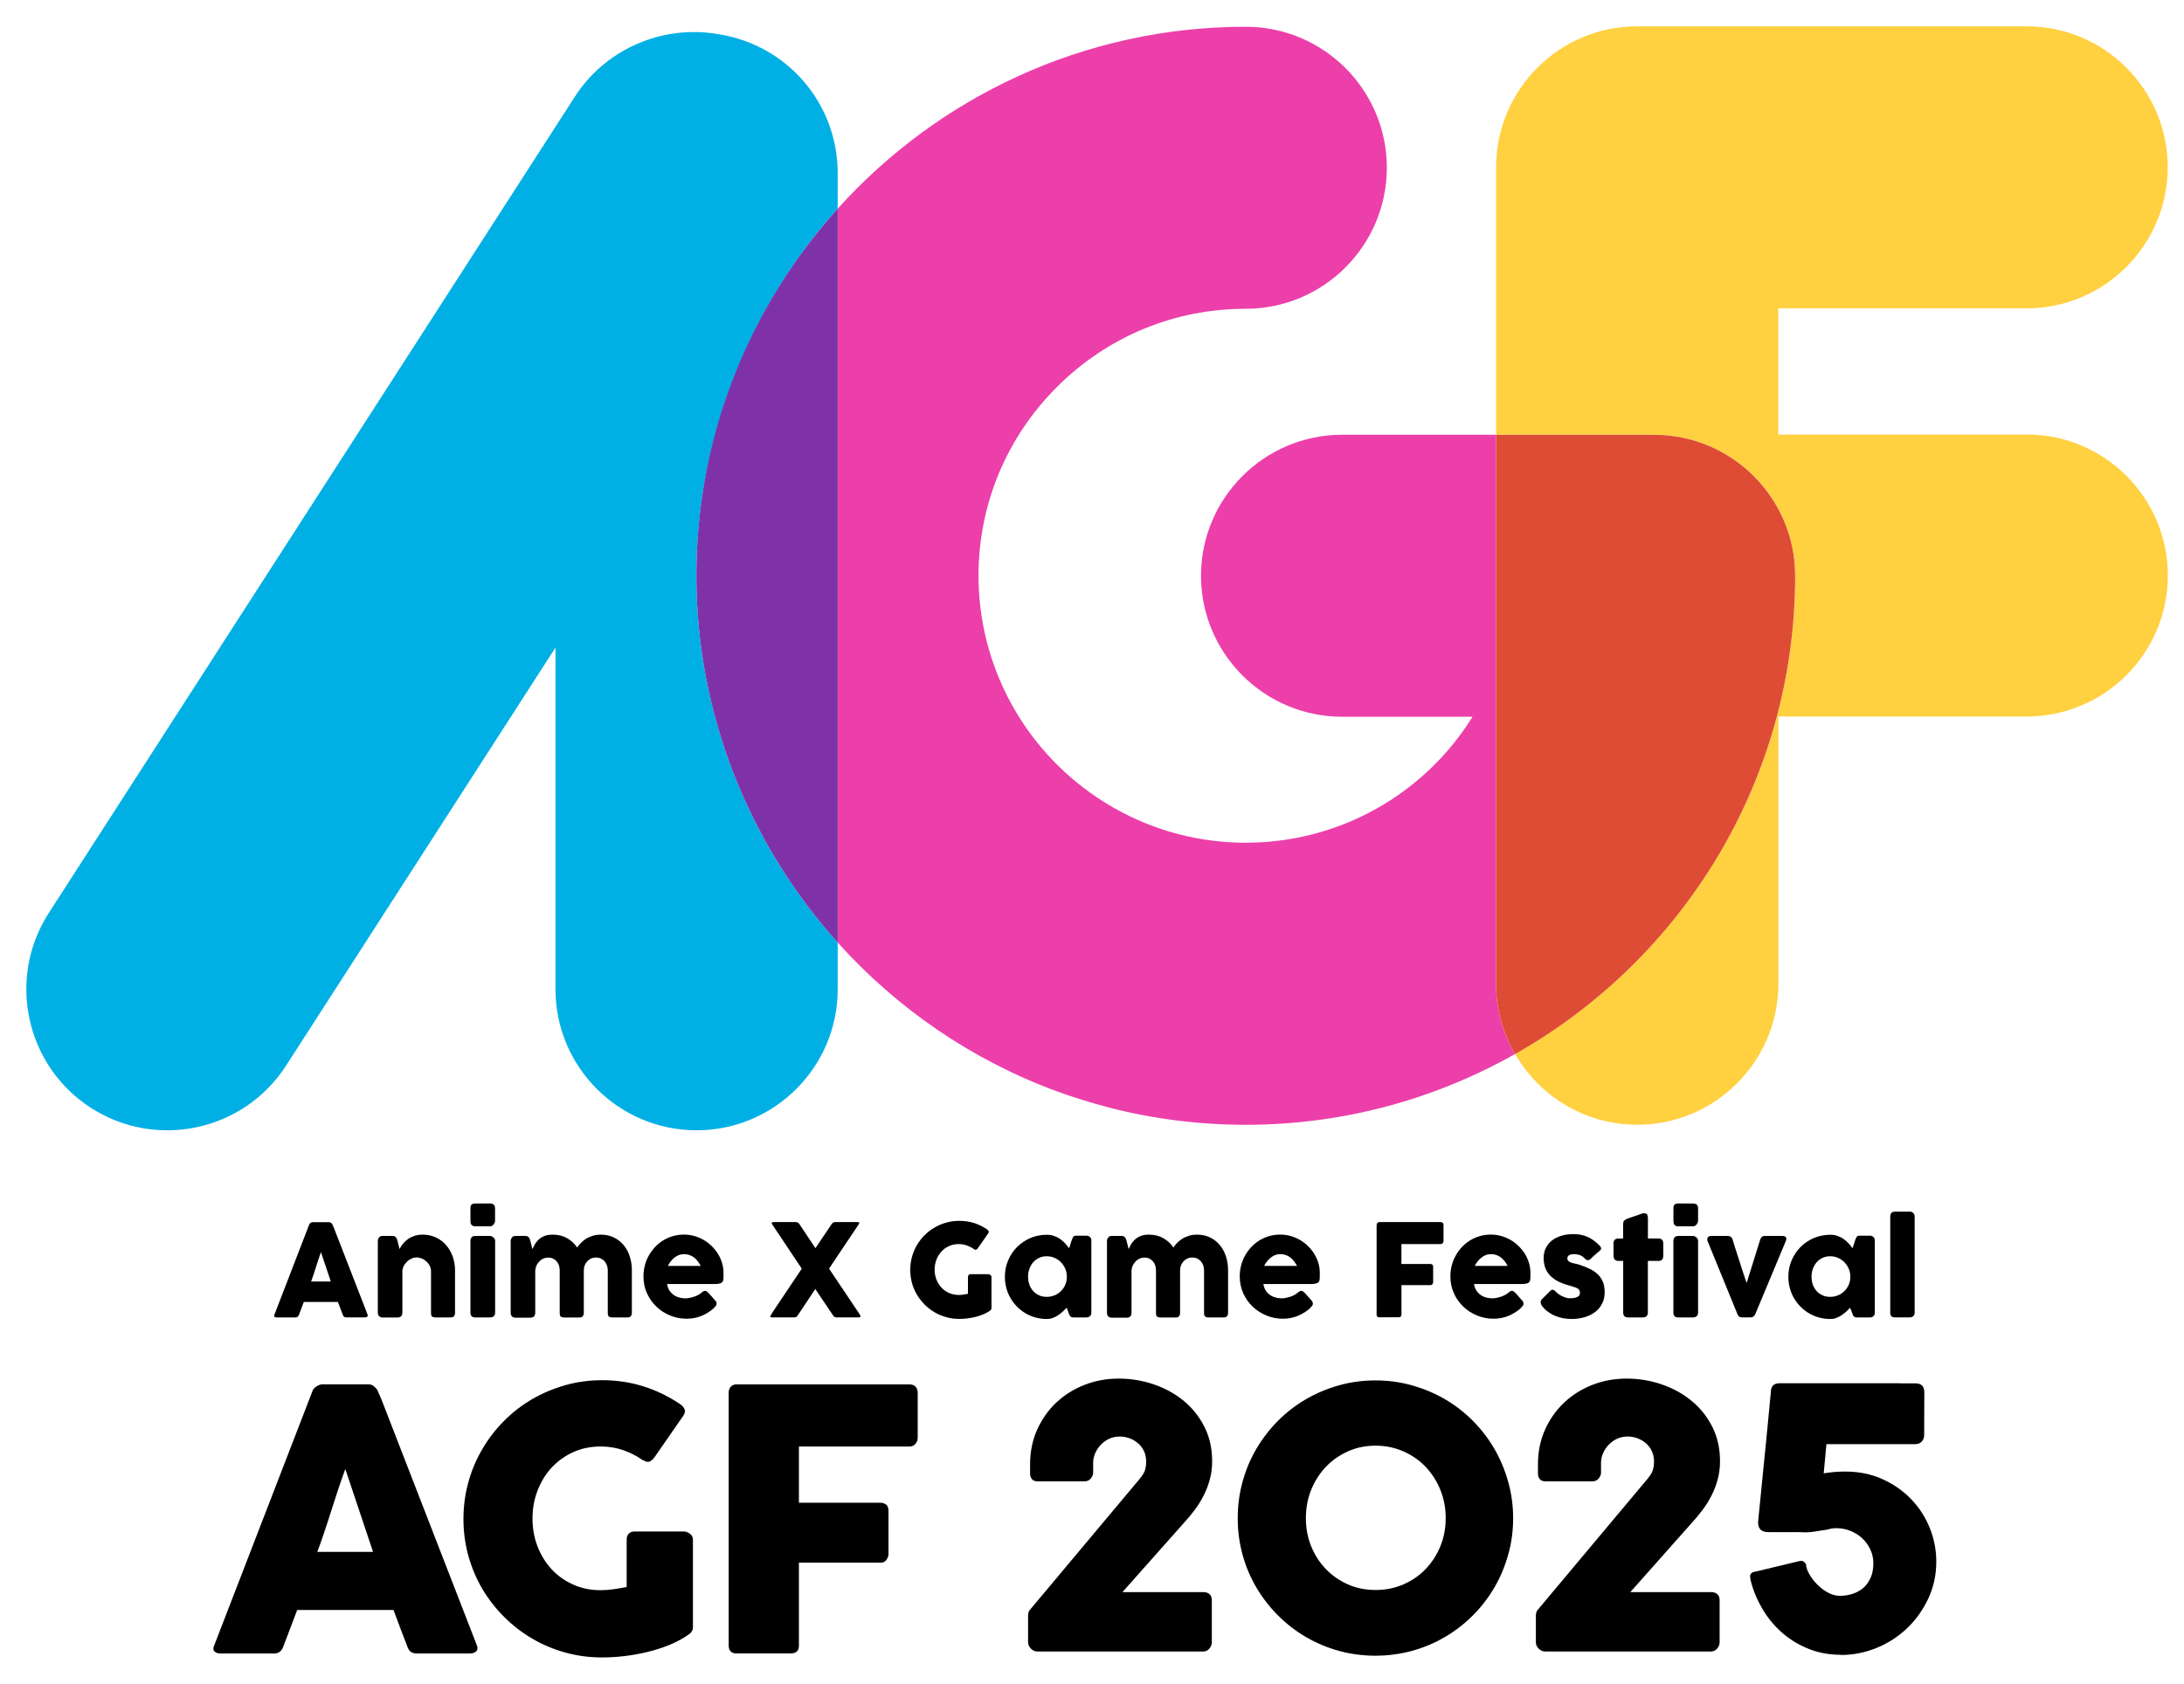
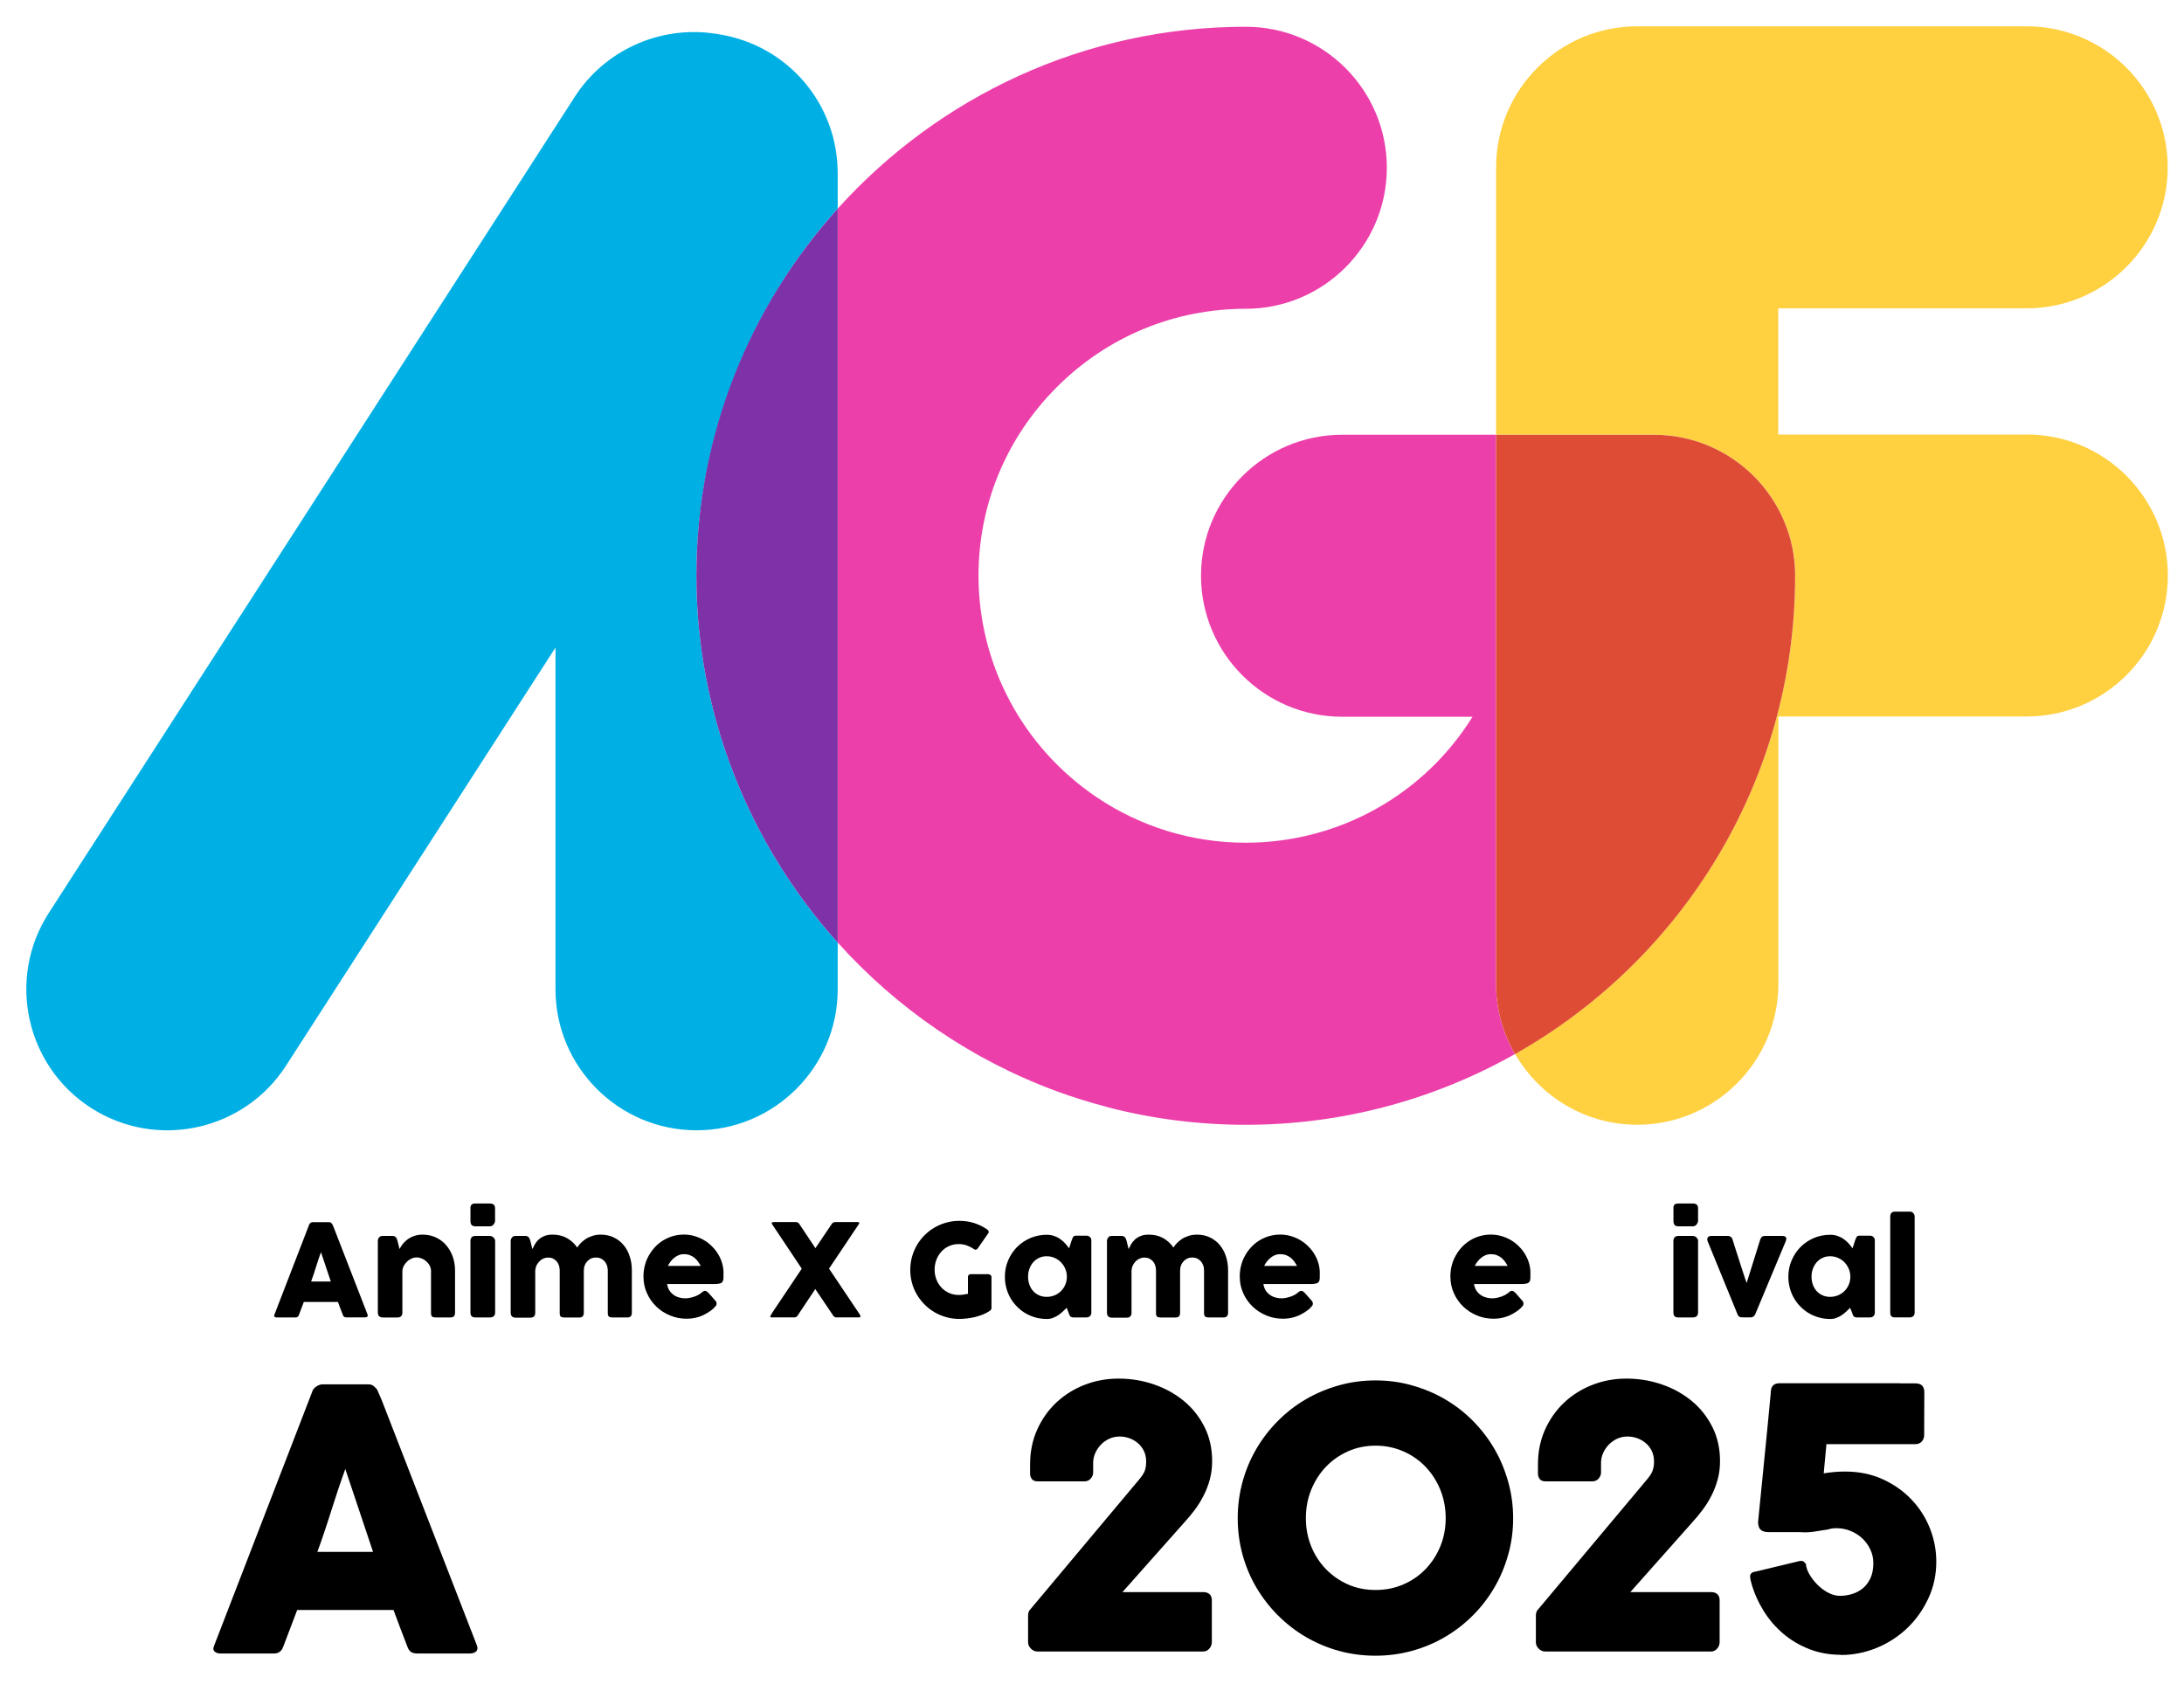
<svg xmlns="http://www.w3.org/2000/svg" width="83" height="64" viewBox="0 0 83 64" fill="none">
  <path d="M42.654 60.517H45.739C45.83 60.517 45.906 60.542 45.965 60.594C46.024 60.645 46.054 60.722 46.054 60.828V62.424C46.054 62.51 46.022 62.592 45.96 62.663C45.899 62.737 45.822 62.774 45.731 62.774H39.42C39.334 62.774 39.253 62.739 39.181 62.668C39.107 62.596 39.071 62.515 39.071 62.424V61.403C39.071 61.339 39.085 61.278 39.117 61.219L43.277 56.254C43.4 56.111 43.479 55.99 43.511 55.89C43.543 55.789 43.558 55.678 43.558 55.555C43.558 55.4 43.528 55.262 43.469 55.144C43.41 55.026 43.331 54.925 43.235 54.846C43.139 54.768 43.031 54.706 42.913 54.664C42.795 54.623 42.674 54.603 42.549 54.603C42.411 54.603 42.283 54.63 42.162 54.684C42.041 54.738 41.936 54.815 41.845 54.906C41.754 54.999 41.68 55.107 41.626 55.228C41.571 55.348 41.544 55.474 41.544 55.602V55.978C41.544 56.052 41.515 56.123 41.456 56.197C41.397 56.271 41.313 56.308 41.202 56.308H39.447C39.334 56.308 39.255 56.278 39.211 56.214C39.166 56.153 39.147 56.086 39.147 56.02V55.663C39.147 55.184 39.235 54.746 39.415 54.344C39.595 53.944 39.836 53.602 40.141 53.314C40.447 53.026 40.803 52.802 41.209 52.642C41.616 52.482 42.049 52.401 42.512 52.401C42.974 52.401 43.432 52.475 43.861 52.625C44.289 52.772 44.668 52.984 44.995 53.255C45.323 53.525 45.581 53.855 45.776 54.241C45.97 54.627 46.066 55.06 46.066 55.54C46.066 55.786 46.037 56.017 45.977 56.236C45.919 56.453 45.84 56.657 45.741 56.849C45.643 57.041 45.532 57.221 45.407 57.388C45.281 57.555 45.151 57.713 45.013 57.863L42.654 60.52V60.517Z" fill="black" />
  <path d="M47.038 57.708C47.038 57.228 47.1 56.765 47.223 56.318C47.346 55.87 47.523 55.452 47.75 55.065C47.979 54.677 48.252 54.322 48.569 54.005C48.887 53.685 49.239 53.412 49.628 53.186C50.017 52.959 50.433 52.785 50.878 52.659C51.324 52.534 51.789 52.47 52.272 52.47C52.754 52.47 53.214 52.531 53.662 52.659C54.11 52.785 54.529 52.959 54.915 53.186C55.302 53.412 55.656 53.685 55.974 54.005C56.291 54.325 56.562 54.679 56.789 55.065C57.015 55.454 57.19 55.872 57.315 56.318C57.441 56.765 57.505 57.228 57.505 57.708C57.505 58.188 57.443 58.657 57.315 59.1C57.19 59.546 57.015 59.961 56.789 60.348C56.562 60.734 56.291 61.086 55.974 61.403C55.656 61.721 55.304 61.994 54.915 62.222C54.526 62.451 54.108 62.626 53.662 62.749C53.214 62.872 52.752 62.934 52.272 62.934C51.792 62.934 51.322 62.872 50.878 62.749C50.433 62.626 50.017 62.449 49.628 62.222C49.239 61.996 48.887 61.721 48.569 61.403C48.252 61.086 47.979 60.734 47.75 60.348C47.521 59.961 47.346 59.546 47.223 59.1C47.1 58.655 47.038 58.19 47.038 57.708ZM49.628 57.703C49.628 58.087 49.694 58.443 49.83 58.776C49.965 59.108 50.15 59.395 50.389 59.642C50.627 59.888 50.906 60.082 51.228 60.225C51.55 60.367 51.9 60.436 52.279 60.436C52.658 60.436 53.005 60.365 53.33 60.225C53.657 60.084 53.938 59.89 54.177 59.642C54.416 59.393 54.603 59.105 54.738 58.776C54.873 58.446 54.942 58.087 54.942 57.703C54.942 57.319 54.873 56.967 54.738 56.63C54.603 56.293 54.413 56.003 54.177 55.754C53.941 55.506 53.657 55.309 53.33 55.166C53.003 55.023 52.653 54.95 52.279 54.95C51.905 54.95 51.55 55.021 51.228 55.166C50.906 55.311 50.625 55.506 50.389 55.754C50.152 56.003 49.965 56.295 49.83 56.63C49.694 56.965 49.628 57.324 49.628 57.703Z" fill="black" />
  <path d="M61.953 60.517H65.037C65.128 60.517 65.205 60.542 65.264 60.594C65.323 60.645 65.352 60.722 65.352 60.828V62.424C65.352 62.51 65.32 62.592 65.259 62.663C65.197 62.737 65.121 62.774 65.03 62.774H58.718C58.632 62.774 58.551 62.739 58.477 62.668C58.403 62.596 58.369 62.515 58.369 62.424V61.403C58.369 61.339 58.384 61.278 58.416 61.219L62.576 56.254C62.699 56.111 62.778 55.99 62.809 55.89C62.842 55.789 62.859 55.678 62.859 55.555C62.859 55.4 62.829 55.262 62.77 55.144C62.711 55.026 62.632 54.925 62.536 54.846C62.44 54.768 62.332 54.706 62.214 54.664C62.096 54.623 61.975 54.603 61.849 54.603C61.712 54.603 61.584 54.63 61.463 54.684C61.342 54.738 61.237 54.815 61.145 54.906C61.054 54.999 60.981 55.107 60.926 55.228C60.872 55.348 60.845 55.474 60.845 55.602V55.978C60.845 56.052 60.816 56.123 60.757 56.197C60.697 56.271 60.614 56.308 60.503 56.308H58.748C58.635 56.308 58.556 56.278 58.512 56.214C58.467 56.153 58.448 56.086 58.448 56.02V55.663C58.448 55.184 58.536 54.746 58.716 54.344C58.896 53.944 59.137 53.602 59.442 53.314C59.747 53.026 60.104 52.802 60.51 52.642C60.917 52.482 61.35 52.401 61.813 52.401C62.275 52.401 62.733 52.475 63.161 52.625C63.59 52.772 63.969 52.984 64.296 53.255C64.624 53.525 64.882 53.855 65.077 54.241C65.271 54.627 65.367 55.06 65.367 55.54C65.367 55.786 65.338 56.017 65.278 56.236C65.219 56.453 65.141 56.657 65.042 56.849C64.944 57.041 64.833 57.221 64.707 57.388C64.582 57.555 64.451 57.713 64.314 57.863L61.955 60.52L61.953 60.517Z" fill="black" />
  <path d="M66.507 59.927C66.512 59.814 66.585 59.75 66.726 59.735L68.377 59.339C68.392 59.334 68.417 59.332 68.454 59.332C68.503 59.332 68.537 59.344 68.557 59.366C68.577 59.388 68.602 59.415 68.633 59.447C68.638 59.565 68.68 59.696 68.761 59.834C68.84 59.974 68.941 60.104 69.062 60.227C69.182 60.35 69.318 60.454 69.47 60.535C69.621 60.616 69.773 60.658 69.923 60.658C70.073 60.658 70.234 60.636 70.386 60.589C70.539 60.542 70.674 60.471 70.795 60.372C70.913 60.274 71.009 60.146 71.083 59.989C71.157 59.831 71.194 59.639 71.194 59.415C71.194 59.233 71.157 59.061 71.08 58.899C71.004 58.736 70.903 58.596 70.773 58.473C70.642 58.352 70.492 58.257 70.325 58.19C70.155 58.121 69.975 58.087 69.783 58.087C69.719 58.087 69.66 58.092 69.608 58.102C69.557 58.111 69.51 58.121 69.468 58.136C69.286 58.163 69.114 58.19 68.951 58.217C68.789 58.244 68.604 58.252 68.4 58.237H67.208C67.09 58.237 66.997 58.212 66.928 58.161C66.859 58.109 66.819 58.013 66.812 57.865C66.893 57.029 66.977 56.205 67.058 55.393C67.139 54.581 67.221 53.759 67.297 52.928C67.297 52.694 67.408 52.578 67.627 52.578H72.19C72.19 52.578 72.208 52.578 72.218 52.581C72.227 52.581 72.237 52.583 72.252 52.583H72.801C73.02 52.583 73.131 52.696 73.131 52.925C73.131 53.198 73.131 53.469 73.128 53.737C73.128 54.005 73.126 54.276 73.126 54.549C73.126 54.64 73.096 54.721 73.037 54.79C72.978 54.859 72.894 54.893 72.784 54.893H69.411L69.308 56.003C69.436 55.981 69.571 55.964 69.712 55.951C69.852 55.939 69.987 55.934 70.115 55.934C70.64 55.934 71.117 56.03 71.543 56.224C71.971 56.419 72.336 56.675 72.638 56.992C72.941 57.309 73.177 57.673 73.34 58.084C73.505 58.495 73.586 58.921 73.586 59.359C73.586 59.861 73.485 60.328 73.283 60.759C73.082 61.189 72.816 61.566 72.481 61.886C72.146 62.205 71.762 62.456 71.322 62.636C70.883 62.816 70.428 62.907 69.958 62.907V62.899C69.529 62.899 69.128 62.828 68.759 62.683C68.39 62.54 68.06 62.343 67.769 62.097C67.479 61.851 67.23 61.563 67.026 61.233C66.822 60.904 66.664 60.554 66.561 60.185C66.546 60.139 66.536 60.094 66.526 60.048C66.517 60.001 66.512 59.959 66.512 59.917L66.507 59.927Z" fill="black" />
  <path d="M11.752 46.548C11.752 46.548 11.76 46.528 11.767 46.516C11.777 46.504 11.787 46.494 11.799 46.484C11.812 46.474 11.826 46.467 11.841 46.462C11.856 46.457 11.87 46.455 11.883 46.455H12.508C12.535 46.455 12.56 46.462 12.579 46.479C12.599 46.496 12.614 46.511 12.624 46.523L12.685 46.661L13.968 49.965C13.98 49.998 13.978 50.025 13.96 50.044C13.943 50.064 13.911 50.074 13.867 50.074H13.165C13.128 50.074 13.099 50.066 13.079 50.054C13.059 50.039 13.042 50.017 13.032 49.985C13 49.901 12.968 49.82 12.936 49.737C12.904 49.656 12.875 49.572 12.843 49.488H11.546C11.514 49.572 11.484 49.653 11.452 49.737C11.42 49.818 11.388 49.901 11.358 49.985C11.336 50.044 11.297 50.076 11.233 50.076H10.512C10.48 50.076 10.455 50.069 10.435 50.052C10.416 50.037 10.411 50.012 10.426 49.978L11.75 46.548H11.752ZM12.198 47.594C12.166 47.677 12.136 47.766 12.104 47.862C12.072 47.958 12.04 48.054 12.011 48.152C11.979 48.251 11.949 48.347 11.917 48.443C11.885 48.538 11.853 48.627 11.824 48.711H12.572L12.198 47.596V47.594Z" fill="black" />
  <path d="M14.416 47.02C14.438 47.003 14.46 46.991 14.482 46.986C14.507 46.981 14.529 46.978 14.549 46.978H14.918C14.947 46.978 14.972 46.983 14.994 46.993C15.016 47.003 15.034 47.018 15.048 47.035C15.063 47.052 15.075 47.072 15.083 47.096C15.093 47.119 15.1 47.143 15.107 47.168L15.184 47.478C15.208 47.429 15.243 47.37 15.29 47.306C15.336 47.242 15.396 47.183 15.467 47.126C15.538 47.069 15.624 47.023 15.723 46.986C15.821 46.946 15.934 46.929 16.065 46.929C16.25 46.929 16.419 46.966 16.57 47.038C16.72 47.109 16.85 47.205 16.956 47.33C17.062 47.453 17.146 47.598 17.205 47.763C17.264 47.928 17.293 48.105 17.293 48.292V49.889C17.293 49.95 17.281 49.997 17.254 50.029C17.227 50.061 17.185 50.076 17.126 50.076H16.562C16.493 50.076 16.444 50.064 16.419 50.041C16.395 50.019 16.38 49.973 16.38 49.904V48.314C16.38 48.245 16.365 48.179 16.333 48.115C16.301 48.054 16.259 47.997 16.208 47.95C16.156 47.904 16.097 47.864 16.03 47.837C15.964 47.81 15.898 47.795 15.829 47.795C15.77 47.795 15.71 47.807 15.649 47.835C15.588 47.862 15.531 47.896 15.482 47.943C15.43 47.99 15.388 48.044 15.351 48.105C15.317 48.169 15.297 48.236 15.292 48.309V49.896C15.292 49.923 15.287 49.95 15.277 49.98C15.268 50.007 15.25 50.029 15.23 50.044C15.208 50.056 15.189 50.066 15.171 50.071C15.154 50.076 15.132 50.078 15.107 50.078H14.556C14.487 50.078 14.435 50.061 14.406 50.027C14.374 49.992 14.359 49.948 14.359 49.889V47.16C14.359 47.129 14.367 47.101 14.379 47.074C14.394 47.05 14.411 47.028 14.435 47.013L14.421 47.02H14.416Z" fill="black" />
  <path d="M17.877 45.933C17.877 45.864 17.891 45.817 17.921 45.788C17.951 45.758 17.995 45.746 18.059 45.746H18.625C18.682 45.746 18.728 45.761 18.763 45.788C18.797 45.817 18.814 45.864 18.814 45.933V46.408C18.814 46.428 18.81 46.447 18.8 46.472C18.79 46.494 18.778 46.516 18.763 46.538C18.746 46.56 18.726 46.578 18.704 46.59C18.679 46.605 18.654 46.612 18.625 46.612H18.059C17.938 46.612 17.879 46.546 17.879 46.41V45.935L17.877 45.933ZM17.877 47.168C17.877 47.117 17.891 47.072 17.921 47.035C17.951 46.998 17.995 46.979 18.059 46.979H18.618C18.637 46.979 18.659 46.984 18.682 46.991C18.704 47.001 18.726 47.013 18.746 47.03C18.765 47.048 18.782 47.067 18.795 47.089C18.81 47.112 18.817 47.139 18.817 47.168V49.889C18.817 49.951 18.8 49.998 18.765 50.029C18.731 50.062 18.682 50.076 18.618 50.076H18.059C17.938 50.076 17.879 50.015 17.879 49.889V47.168H17.877Z" fill="black" />
  <path d="M19.464 47.02C19.486 47.003 19.509 46.991 19.531 46.986C19.555 46.981 19.578 46.978 19.597 46.978H19.966C19.996 46.978 20.021 46.983 20.043 46.993C20.065 47.003 20.082 47.018 20.097 47.035C20.112 47.052 20.124 47.072 20.131 47.096C20.141 47.119 20.149 47.143 20.156 47.168L20.232 47.478C20.257 47.429 20.287 47.37 20.321 47.306C20.355 47.242 20.402 47.183 20.461 47.126C20.518 47.069 20.592 47.023 20.678 46.986C20.764 46.946 20.875 46.929 21.003 46.929C21.212 46.929 21.394 46.974 21.549 47.062C21.704 47.151 21.835 47.269 21.936 47.419C21.968 47.37 22.01 47.316 22.064 47.256C22.118 47.2 22.182 47.146 22.256 47.096C22.33 47.047 22.416 47.008 22.514 46.976C22.61 46.944 22.718 46.929 22.834 46.929C23.019 46.929 23.186 46.966 23.331 47.038C23.477 47.109 23.6 47.205 23.703 47.33C23.804 47.453 23.883 47.598 23.934 47.763C23.989 47.928 24.013 48.105 24.013 48.292V49.889C24.013 49.95 24.001 49.997 23.974 50.029C23.947 50.061 23.905 50.076 23.846 50.076H23.282C23.213 50.076 23.164 50.064 23.137 50.041C23.11 50.017 23.098 49.973 23.098 49.904V48.292C23.098 48.223 23.088 48.157 23.066 48.098C23.043 48.036 23.014 47.985 22.974 47.94C22.935 47.896 22.888 47.862 22.832 47.835C22.775 47.81 22.714 47.798 22.645 47.798C22.583 47.798 22.524 47.81 22.47 47.835C22.413 47.859 22.366 47.894 22.325 47.935C22.283 47.98 22.248 48.031 22.224 48.093C22.199 48.154 22.187 48.221 22.187 48.295V49.891C22.187 49.953 22.174 50 22.147 50.032C22.12 50.064 22.078 50.078 22.019 50.078H21.456C21.387 50.078 21.338 50.066 21.311 50.044C21.283 50.022 21.271 49.975 21.271 49.906V48.295C21.271 48.226 21.261 48.159 21.242 48.1C21.222 48.039 21.192 47.987 21.153 47.943C21.114 47.899 21.069 47.864 21.013 47.837C20.959 47.812 20.897 47.8 20.828 47.8C20.769 47.8 20.712 47.812 20.656 47.837C20.599 47.859 20.55 47.894 20.506 47.938C20.461 47.982 20.424 48.034 20.392 48.093C20.363 48.154 20.346 48.221 20.341 48.292V49.904C20.341 49.931 20.336 49.958 20.326 49.987C20.316 50.014 20.299 50.037 20.279 50.051C20.257 50.064 20.237 50.074 20.22 50.078C20.203 50.083 20.181 50.086 20.156 50.086H19.605C19.536 50.086 19.484 50.069 19.454 50.034C19.422 50 19.408 49.955 19.408 49.896V47.168C19.408 47.136 19.415 47.109 19.427 47.082C19.442 47.057 19.459 47.035 19.484 47.02L19.469 47.028L19.464 47.02Z" fill="black" />
  <path d="M27.149 49.705C27.006 49.838 26.844 49.938 26.667 50.015C26.487 50.089 26.298 50.125 26.098 50.125C25.874 50.125 25.665 50.086 25.466 50.002C25.266 49.921 25.094 49.808 24.944 49.665C24.794 49.52 24.675 49.353 24.587 49.156C24.498 48.962 24.454 48.748 24.454 48.519C24.454 48.376 24.471 48.236 24.506 48.103C24.54 47.968 24.589 47.842 24.656 47.727C24.722 47.611 24.799 47.503 24.89 47.404C24.981 47.306 25.084 47.222 25.197 47.151C25.311 47.082 25.434 47.025 25.569 46.986C25.702 46.947 25.842 46.927 25.992 46.927C26.128 46.927 26.258 46.944 26.386 46.981C26.514 47.018 26.632 47.067 26.743 47.131C26.854 47.195 26.957 47.274 27.048 47.365C27.142 47.456 27.221 47.554 27.287 47.663C27.354 47.771 27.405 47.886 27.442 48.01C27.479 48.133 27.496 48.258 27.496 48.388C27.496 48.472 27.496 48.541 27.494 48.595C27.491 48.649 27.479 48.691 27.457 48.723C27.435 48.755 27.395 48.777 27.344 48.789C27.29 48.802 27.213 48.807 27.11 48.807H25.352C25.37 48.91 25.402 48.999 25.451 49.068C25.5 49.136 25.559 49.193 25.623 49.235C25.687 49.277 25.756 49.306 25.83 49.323C25.904 49.341 25.973 49.35 26.037 49.35C26.096 49.35 26.155 49.346 26.216 49.331C26.278 49.318 26.337 49.301 26.396 49.282C26.453 49.262 26.507 49.237 26.554 49.21C26.6 49.183 26.64 49.156 26.669 49.127C26.696 49.104 26.718 49.09 26.736 49.08C26.755 49.07 26.775 49.065 26.795 49.065C26.814 49.065 26.837 49.072 26.859 49.087C26.881 49.102 26.906 49.124 26.933 49.151L27.191 49.444C27.208 49.466 27.221 49.483 27.226 49.501C27.23 49.518 27.233 49.535 27.233 49.552C27.233 49.584 27.223 49.614 27.206 49.636C27.189 49.66 27.166 49.68 27.142 49.697L27.149 49.705ZM25.975 47.672C25.911 47.672 25.85 47.685 25.791 47.709C25.731 47.734 25.675 47.768 25.623 47.81C25.571 47.852 25.525 47.901 25.483 47.955C25.441 48.01 25.407 48.064 25.382 48.118H26.63C26.595 48.054 26.558 47.995 26.519 47.943C26.48 47.889 26.433 47.842 26.381 47.8C26.33 47.761 26.27 47.729 26.206 47.705C26.14 47.682 26.064 47.67 25.975 47.67V47.672Z" fill="black" />
  <path d="M29.286 50.012C29.298 49.987 29.313 49.963 29.325 49.938C29.34 49.914 29.355 49.886 29.372 49.862L30.47 48.223C30.283 47.943 30.098 47.665 29.914 47.389C29.731 47.114 29.544 46.836 29.357 46.555C29.347 46.543 29.34 46.531 29.335 46.518C29.33 46.506 29.325 46.494 29.325 46.481C29.328 46.469 29.338 46.462 29.352 46.462C29.367 46.462 29.384 46.459 29.399 46.452H30.248C30.307 46.452 30.357 46.484 30.391 46.545L30.989 47.443L31.595 46.545C31.629 46.484 31.676 46.452 31.738 46.452H32.55C32.567 46.452 32.584 46.452 32.599 46.452C32.614 46.452 32.629 46.454 32.639 46.459C32.651 46.464 32.656 46.472 32.656 46.481C32.656 46.501 32.646 46.521 32.629 46.545L31.506 48.221L32.651 49.928C32.668 49.95 32.68 49.973 32.688 49.99C32.698 50.01 32.7 50.024 32.698 50.037C32.698 50.061 32.683 50.074 32.653 50.074H31.779C31.752 50.074 31.728 50.066 31.703 50.049C31.681 50.034 31.661 50.012 31.649 49.983L30.984 48.998L30.327 49.983C30.315 50.01 30.295 50.032 30.273 50.049C30.251 50.066 30.224 50.074 30.197 50.074H29.32C29.308 50.074 29.296 50.071 29.286 50.064C29.276 50.056 29.271 50.046 29.271 50.034C29.271 50.027 29.271 50.019 29.276 50.012H29.286Z" fill="black" />
  <path d="M37.005 47.475C36.922 47.416 36.833 47.372 36.739 47.338C36.646 47.306 36.545 47.288 36.437 47.288C36.301 47.288 36.178 47.313 36.065 47.365C35.952 47.416 35.856 47.485 35.777 47.574C35.696 47.663 35.634 47.763 35.587 47.882C35.543 48 35.519 48.125 35.519 48.258C35.519 48.391 35.541 48.516 35.587 48.634C35.632 48.75 35.696 48.853 35.777 48.939C35.858 49.026 35.954 49.094 36.065 49.146C36.178 49.195 36.301 49.222 36.437 49.222C36.493 49.222 36.55 49.217 36.606 49.21C36.663 49.203 36.722 49.19 36.786 49.178V48.538C36.786 48.506 36.796 48.482 36.813 48.462C36.831 48.442 36.858 48.433 36.895 48.433H37.559C37.584 48.433 37.608 48.442 37.638 48.462C37.665 48.482 37.68 48.506 37.68 48.541V49.722C37.68 49.766 37.655 49.8 37.608 49.83C37.532 49.882 37.448 49.926 37.355 49.965C37.261 50.002 37.165 50.034 37.064 50.059C36.963 50.083 36.86 50.101 36.759 50.113C36.656 50.125 36.555 50.133 36.459 50.133C36.286 50.133 36.122 50.111 35.962 50.066C35.804 50.022 35.654 49.96 35.516 49.879C35.378 49.798 35.253 49.7 35.139 49.587C35.026 49.473 34.93 49.348 34.846 49.21C34.765 49.072 34.701 48.925 34.659 48.767C34.615 48.61 34.593 48.442 34.593 48.27C34.593 48.098 34.615 47.933 34.659 47.773C34.704 47.616 34.765 47.466 34.846 47.328C34.928 47.188 35.026 47.062 35.139 46.949C35.253 46.836 35.378 46.737 35.516 46.659C35.654 46.578 35.802 46.516 35.962 46.472C36.119 46.427 36.286 46.405 36.459 46.405C36.653 46.405 36.838 46.432 37.013 46.486C37.185 46.541 37.35 46.619 37.502 46.723C37.529 46.74 37.552 46.76 37.566 46.787C37.581 46.814 37.579 46.843 37.557 46.878L37.16 47.448C37.138 47.475 37.118 47.493 37.096 47.5C37.074 47.51 37.047 47.5 37.01 47.48L37.005 47.475Z" fill="black" />
  <path d="M41.475 49.897C41.475 49.924 41.471 49.951 41.461 49.975C41.451 50 41.434 50.02 41.411 50.034C41.394 50.052 41.372 50.064 41.347 50.069C41.323 50.074 41.303 50.076 41.283 50.076H40.803C40.769 50.076 40.742 50.071 40.72 50.064C40.697 50.054 40.68 50.042 40.668 50.027C40.656 50.01 40.643 49.99 40.636 49.968C40.626 49.946 40.619 49.919 40.609 49.892L40.538 49.71C40.493 49.754 40.447 49.801 40.392 49.85C40.341 49.899 40.284 49.946 40.22 49.988C40.158 50.029 40.09 50.066 40.016 50.093C39.942 50.123 39.865 50.135 39.782 50.135C39.634 50.135 39.491 50.115 39.356 50.079C39.221 50.042 39.093 49.988 38.974 49.919C38.856 49.85 38.751 49.766 38.654 49.67C38.559 49.574 38.475 49.466 38.406 49.348C38.337 49.23 38.283 49.102 38.246 48.964C38.209 48.826 38.189 48.684 38.189 48.533C38.189 48.307 38.231 48.098 38.315 47.904C38.398 47.709 38.512 47.54 38.654 47.397C38.797 47.254 38.967 47.141 39.159 47.057C39.353 46.976 39.56 46.934 39.782 46.934C39.883 46.934 39.976 46.949 40.06 46.979C40.144 47.008 40.222 47.047 40.291 47.097C40.36 47.146 40.422 47.2 40.478 47.261C40.535 47.323 40.584 47.387 40.629 47.449L40.725 47.153C40.742 47.114 40.754 47.08 40.764 47.055C40.774 47.03 40.786 47.011 40.798 46.998C40.811 46.986 40.825 46.979 40.843 46.974C40.86 46.969 40.887 46.969 40.919 46.969H41.283C41.301 46.969 41.323 46.969 41.347 46.976C41.372 46.981 41.392 46.991 41.411 47.011C41.434 47.028 41.451 47.05 41.461 47.072C41.471 47.094 41.475 47.121 41.475 47.151V49.901V49.897ZM39.071 48.529C39.071 48.637 39.088 48.735 39.12 48.829C39.154 48.922 39.201 49.004 39.263 49.072C39.324 49.141 39.398 49.195 39.486 49.235C39.573 49.274 39.671 49.294 39.777 49.294C39.883 49.294 39.986 49.274 40.08 49.235C40.173 49.195 40.255 49.141 40.323 49.072C40.392 49.004 40.447 48.922 40.486 48.829C40.525 48.735 40.545 48.634 40.545 48.529C40.545 48.423 40.525 48.324 40.486 48.231C40.447 48.137 40.392 48.054 40.323 47.982C40.255 47.911 40.173 47.855 40.08 47.813C39.986 47.771 39.885 47.751 39.777 47.751C39.669 47.751 39.575 47.771 39.486 47.813C39.4 47.855 39.324 47.911 39.263 47.982C39.201 48.054 39.154 48.137 39.12 48.231C39.085 48.324 39.071 48.425 39.071 48.529Z" fill="black" />
  <path d="M42.123 47.02C42.145 47.003 42.167 46.991 42.189 46.986C42.214 46.981 42.236 46.978 42.256 46.978H42.625C42.654 46.978 42.679 46.983 42.701 46.993C42.723 47.003 42.741 47.018 42.755 47.035C42.77 47.052 42.782 47.072 42.79 47.096C42.8 47.119 42.807 47.143 42.815 47.168L42.891 47.478C42.915 47.429 42.945 47.37 42.979 47.306C43.014 47.242 43.061 47.183 43.12 47.126C43.176 47.069 43.25 47.023 43.336 46.986C43.422 46.946 43.533 46.929 43.661 46.929C43.87 46.929 44.053 46.974 44.208 47.062C44.363 47.151 44.493 47.269 44.594 47.419C44.626 47.37 44.668 47.316 44.722 47.256C44.776 47.2 44.84 47.146 44.914 47.096C44.988 47.047 45.074 47.008 45.173 46.976C45.269 46.944 45.377 46.929 45.493 46.929C45.677 46.929 45.845 46.966 45.99 47.038C46.135 47.109 46.258 47.205 46.361 47.33C46.462 47.453 46.541 47.598 46.593 47.763C46.647 47.928 46.672 48.105 46.672 48.292V49.889C46.672 49.95 46.659 49.997 46.632 50.029C46.605 50.061 46.563 50.076 46.504 50.076H45.941C45.872 50.076 45.822 50.064 45.798 50.041C45.771 50.017 45.758 49.973 45.758 49.904V48.292C45.758 48.223 45.749 48.157 45.727 48.098C45.704 48.036 45.675 47.985 45.635 47.94C45.596 47.896 45.549 47.862 45.493 47.835C45.436 47.81 45.374 47.798 45.306 47.798C45.244 47.798 45.185 47.81 45.131 47.835C45.074 47.859 45.027 47.894 44.986 47.935C44.944 47.98 44.909 48.031 44.885 48.093C44.86 48.154 44.848 48.221 44.848 48.295V49.891C44.848 49.953 44.835 50 44.808 50.032C44.781 50.064 44.739 50.078 44.68 50.078H44.117C44.048 50.078 43.998 50.066 43.971 50.044C43.944 50.019 43.932 49.975 43.932 49.906V48.295C43.932 48.226 43.922 48.159 43.903 48.1C43.883 48.039 43.853 47.987 43.814 47.943C43.775 47.899 43.73 47.864 43.673 47.837C43.619 47.812 43.558 47.8 43.489 47.8C43.43 47.8 43.373 47.812 43.317 47.837C43.26 47.859 43.211 47.894 43.166 47.938C43.122 47.982 43.085 48.034 43.053 48.093C43.024 48.154 43.007 48.221 43.002 48.292V49.904C43.002 49.931 42.997 49.958 42.987 49.987C42.977 50.014 42.96 50.037 42.94 50.051C42.918 50.064 42.898 50.074 42.881 50.078C42.861 50.083 42.842 50.086 42.817 50.086H42.266C42.197 50.086 42.145 50.069 42.115 50.034C42.083 50 42.069 49.955 42.069 49.896V47.168C42.069 47.136 42.076 47.109 42.088 47.082C42.103 47.057 42.12 47.035 42.145 47.02L42.13 47.028L42.123 47.02Z" fill="black" />
  <path d="M49.81 49.705C49.667 49.838 49.505 49.938 49.328 50.015C49.148 50.089 48.959 50.125 48.759 50.125C48.535 50.125 48.326 50.086 48.127 50.002C47.927 49.921 47.755 49.808 47.605 49.665C47.455 49.52 47.336 49.353 47.248 49.156C47.159 48.962 47.115 48.748 47.115 48.519C47.115 48.376 47.132 48.236 47.166 48.103C47.201 47.968 47.25 47.842 47.317 47.727C47.381 47.608 47.459 47.503 47.55 47.404C47.642 47.306 47.745 47.222 47.858 47.151C47.971 47.082 48.097 47.025 48.23 46.986C48.363 46.947 48.503 46.927 48.653 46.927C48.789 46.927 48.919 46.944 49.047 46.981C49.175 47.018 49.293 47.067 49.404 47.131C49.515 47.195 49.618 47.274 49.709 47.365C49.803 47.456 49.882 47.554 49.948 47.663C50.014 47.771 50.066 47.886 50.103 48.01C50.14 48.133 50.157 48.258 50.157 48.388C50.157 48.472 50.157 48.541 50.155 48.595C50.152 48.649 50.14 48.691 50.118 48.723C50.096 48.755 50.056 48.777 50.005 48.789C49.95 48.802 49.874 48.807 49.771 48.807H48.013C48.031 48.91 48.062 48.999 48.112 49.068C48.161 49.136 48.22 49.193 48.284 49.235C48.348 49.277 48.417 49.306 48.491 49.323C48.565 49.341 48.633 49.35 48.697 49.35C48.757 49.35 48.816 49.346 48.877 49.331C48.939 49.318 48.998 49.301 49.057 49.282C49.114 49.262 49.168 49.237 49.215 49.21C49.261 49.183 49.301 49.156 49.33 49.127C49.357 49.104 49.379 49.09 49.397 49.08C49.416 49.07 49.436 49.065 49.456 49.065C49.475 49.065 49.498 49.072 49.52 49.087C49.542 49.102 49.566 49.124 49.593 49.151L49.852 49.444C49.869 49.466 49.882 49.483 49.886 49.501C49.891 49.518 49.894 49.535 49.894 49.552C49.894 49.584 49.884 49.614 49.867 49.636C49.849 49.66 49.827 49.68 49.803 49.697L49.81 49.705ZM48.636 47.672C48.572 47.672 48.511 47.685 48.451 47.709C48.392 47.734 48.336 47.768 48.284 47.81C48.232 47.852 48.185 47.901 48.144 47.955C48.102 48.01 48.067 48.064 48.043 48.118H49.291C49.256 48.054 49.219 47.995 49.18 47.943C49.141 47.889 49.094 47.842 49.042 47.8C48.99 47.761 48.931 47.729 48.867 47.705C48.801 47.682 48.725 47.67 48.636 47.67V47.672Z" fill="black" />
-   <path d="M52.319 46.565C52.319 46.531 52.328 46.504 52.346 46.484C52.365 46.464 52.387 46.454 52.412 46.452H54.748C54.785 46.452 54.815 46.462 54.832 46.484C54.851 46.506 54.859 46.533 54.859 46.57V47.173C54.859 47.2 54.849 47.227 54.829 47.252C54.809 47.276 54.782 47.288 54.743 47.288H53.259V48.044H54.354C54.386 48.044 54.411 48.051 54.433 48.068C54.455 48.086 54.465 48.113 54.465 48.15V48.733C54.465 48.76 54.455 48.787 54.438 48.811C54.418 48.836 54.394 48.848 54.361 48.848H53.261V49.965C53.261 50.034 53.224 50.071 53.148 50.071H52.405C52.346 50.064 52.316 50.029 52.316 49.968V46.56L52.319 46.565Z" fill="black" />
  <path d="M57.815 49.705C57.672 49.838 57.51 49.938 57.333 50.015C57.153 50.089 56.963 50.125 56.764 50.125C56.54 50.125 56.331 50.086 56.131 50.002C55.932 49.921 55.76 49.808 55.609 49.665C55.459 49.52 55.341 49.353 55.253 49.156C55.164 48.962 55.12 48.748 55.12 48.519C55.12 48.376 55.137 48.236 55.171 48.103C55.206 47.968 55.255 47.842 55.322 47.727C55.386 47.608 55.464 47.503 55.555 47.404C55.647 47.306 55.75 47.222 55.863 47.151C55.976 47.082 56.102 47.025 56.235 46.986C56.368 46.947 56.508 46.927 56.658 46.927C56.794 46.927 56.924 46.944 57.052 46.981C57.18 47.018 57.298 47.067 57.409 47.131C57.52 47.195 57.623 47.274 57.714 47.365C57.808 47.456 57.886 47.554 57.953 47.663C58.019 47.771 58.071 47.886 58.108 48.01C58.145 48.133 58.162 48.258 58.162 48.388C58.162 48.472 58.162 48.541 58.16 48.595C58.157 48.649 58.145 48.691 58.123 48.723C58.101 48.755 58.061 48.777 58.01 48.789C57.955 48.802 57.879 48.807 57.776 48.807H56.018C56.035 48.91 56.067 48.999 56.117 49.068C56.166 49.136 56.225 49.193 56.289 49.235C56.353 49.277 56.422 49.306 56.496 49.323C56.569 49.341 56.639 49.35 56.703 49.35C56.761 49.35 56.821 49.346 56.882 49.331C56.944 49.318 57.003 49.301 57.062 49.282C57.121 49.262 57.173 49.237 57.219 49.21C57.266 49.183 57.306 49.156 57.335 49.127C57.362 49.104 57.384 49.09 57.401 49.08C57.421 49.07 57.441 49.065 57.461 49.065C57.48 49.065 57.502 49.072 57.525 49.087C57.547 49.102 57.571 49.124 57.599 49.151L57.857 49.444C57.874 49.466 57.886 49.483 57.891 49.501C57.896 49.518 57.899 49.535 57.899 49.552C57.899 49.584 57.889 49.614 57.872 49.636C57.855 49.66 57.832 49.68 57.808 49.697L57.815 49.705ZM56.641 47.672C56.577 47.672 56.515 47.685 56.456 47.709C56.397 47.734 56.341 47.768 56.289 47.81C56.237 47.852 56.191 47.901 56.149 47.955C56.107 48.01 56.072 48.064 56.048 48.118H57.296C57.261 48.054 57.224 47.995 57.185 47.943C57.145 47.889 57.099 47.842 57.047 47.8C56.995 47.761 56.936 47.729 56.872 47.705C56.806 47.682 56.73 47.67 56.641 47.67V47.672Z" fill="black" />
-   <path d="M59.139 49.112C59.184 49.156 59.23 49.193 59.282 49.222C59.334 49.252 59.383 49.276 59.43 49.296C59.477 49.316 59.518 49.328 59.555 49.336C59.592 49.343 59.614 49.348 59.629 49.348C59.661 49.348 59.701 49.348 59.747 49.343C59.797 49.343 59.841 49.333 59.885 49.321C59.929 49.309 59.966 49.289 59.998 49.262C60.03 49.235 60.045 49.195 60.045 49.144C60.045 49.097 60.035 49.062 60.018 49.035C60.001 49.008 59.974 48.986 59.939 48.967C59.905 48.947 59.863 48.932 59.814 48.917C59.765 48.903 59.708 48.885 59.646 48.866C59.452 48.814 59.289 48.75 59.164 48.679C59.038 48.605 58.938 48.524 58.864 48.433C58.79 48.342 58.738 48.246 58.709 48.14C58.679 48.036 58.664 47.926 58.664 47.81C58.664 47.675 58.691 47.552 58.745 47.441C58.8 47.33 58.876 47.234 58.974 47.156C59.073 47.077 59.194 47.016 59.331 46.974C59.469 46.929 59.624 46.91 59.792 46.91C59.895 46.91 59.991 46.917 60.08 46.934C60.168 46.952 60.254 46.979 60.336 47.016C60.417 47.052 60.496 47.099 60.574 47.156C60.651 47.212 60.73 47.281 60.806 47.362C60.833 47.394 60.848 47.426 60.848 47.453C60.848 47.483 60.83 47.512 60.794 47.544C60.73 47.596 60.67 47.648 60.611 47.699C60.555 47.749 60.493 47.805 60.432 47.867C60.412 47.882 60.392 47.894 60.373 47.896C60.353 47.901 60.336 47.901 60.316 47.896C60.299 47.891 60.282 47.884 60.264 47.872C60.247 47.859 60.232 47.847 60.22 47.83C60.163 47.766 60.097 47.724 60.026 47.702C59.952 47.68 59.885 47.67 59.821 47.67C59.742 47.67 59.678 47.685 59.632 47.712C59.585 47.739 59.563 47.783 59.565 47.84C59.568 47.882 59.585 47.913 59.612 47.938C59.642 47.963 59.676 47.98 59.718 47.995C59.76 48.009 59.804 48.022 59.851 48.029C59.898 48.039 59.939 48.049 59.979 48.059C60.124 48.105 60.259 48.157 60.382 48.214C60.505 48.268 60.611 48.337 60.7 48.418C60.789 48.499 60.86 48.595 60.909 48.708C60.958 48.821 60.983 48.957 60.983 49.119C60.983 49.281 60.951 49.424 60.887 49.55C60.823 49.678 60.734 49.783 60.621 49.869C60.508 49.956 60.375 50.022 60.222 50.066C60.067 50.111 59.902 50.135 59.725 50.135C59.624 50.135 59.521 50.125 59.417 50.108C59.314 50.091 59.213 50.061 59.115 50.022C59.016 49.983 58.925 49.931 58.837 49.867C58.748 49.806 58.672 49.729 58.603 49.638C58.586 49.616 58.571 49.591 58.563 49.567C58.553 49.542 58.551 49.518 58.551 49.493C58.551 49.468 58.556 49.446 58.566 49.427C58.576 49.407 58.588 49.39 58.608 49.375L58.923 49.06C58.962 49.028 58.997 49.016 59.026 49.026C59.056 49.035 59.095 49.062 59.142 49.109L59.139 49.112Z" fill="black" />
-   <path d="M61.69 46.494C61.69 46.445 61.707 46.405 61.739 46.381C61.771 46.356 61.82 46.331 61.882 46.309L62.435 46.117C62.435 46.117 62.45 46.117 62.458 46.117H62.477C62.539 46.117 62.578 46.135 62.598 46.169C62.617 46.203 62.627 46.25 62.627 46.307V47.075H63.033C63.085 47.075 63.127 47.089 63.161 47.121C63.194 47.153 63.211 47.2 63.211 47.261V47.731C63.211 47.8 63.194 47.849 63.161 47.882C63.13 47.913 63.088 47.928 63.033 47.928H62.625V49.889C62.625 49.951 62.61 49.997 62.573 50.029C62.536 50.061 62.487 50.076 62.425 50.076H61.874C61.749 50.076 61.687 50.015 61.687 49.889V47.928H61.507C61.382 47.928 61.32 47.862 61.32 47.731V47.261C61.32 47.139 61.382 47.077 61.507 47.077H61.685V46.499L61.69 46.494Z" fill="black" />
  <path d="M63.595 45.933C63.595 45.864 63.609 45.817 63.639 45.788C63.669 45.758 63.713 45.746 63.777 45.746H64.343C64.4 45.746 64.446 45.761 64.481 45.788C64.515 45.817 64.533 45.864 64.533 45.933V46.408C64.533 46.428 64.528 46.447 64.518 46.472C64.508 46.494 64.496 46.516 64.481 46.538C64.464 46.56 64.444 46.578 64.422 46.59C64.397 46.605 64.373 46.612 64.343 46.612H63.777C63.656 46.612 63.597 46.546 63.597 46.41V45.935L63.595 45.933ZM63.595 47.168C63.595 47.117 63.609 47.072 63.639 47.035C63.669 46.998 63.713 46.979 63.777 46.979H64.336C64.355 46.979 64.377 46.984 64.4 46.991C64.422 47.001 64.444 47.013 64.464 47.03C64.483 47.048 64.501 47.067 64.513 47.089C64.528 47.112 64.533 47.139 64.533 47.168V49.889C64.533 49.951 64.515 49.998 64.481 50.029C64.446 50.062 64.397 50.076 64.333 50.076H63.774C63.654 50.076 63.595 50.015 63.595 49.889V47.168Z" fill="black" />
  <path d="M64.912 47.22C64.88 47.153 64.872 47.097 64.894 47.05C64.914 47.003 64.963 46.978 65.04 46.978H65.665C65.707 46.978 65.744 46.991 65.776 47.013C65.808 47.035 65.83 47.067 65.842 47.111C65.869 47.197 65.901 47.293 65.933 47.402C65.968 47.51 66.002 47.618 66.039 47.731C66.076 47.844 66.113 47.958 66.147 48.068C66.184 48.179 66.216 48.282 66.246 48.376C66.275 48.469 66.302 48.551 66.327 48.62C66.352 48.688 66.369 48.738 66.379 48.767L66.896 47.111C66.918 47.06 66.94 47.025 66.967 47.006C66.994 46.988 67.031 46.978 67.08 46.978H67.723C67.769 46.978 67.806 46.983 67.831 46.996C67.856 47.008 67.87 47.023 67.88 47.042C67.888 47.062 67.89 47.084 67.885 47.109C67.88 47.133 67.873 47.161 67.861 47.188L66.699 49.97C66.681 50 66.659 50.024 66.635 50.044C66.61 50.064 66.573 50.074 66.524 50.074H66.234C66.169 50.074 66.123 50.064 66.096 50.047C66.069 50.027 66.049 50.002 66.037 49.97L64.912 47.217V47.22Z" fill="black" />
  <path d="M71.25 49.897C71.25 49.924 71.245 49.951 71.235 49.975C71.225 50 71.208 50.02 71.186 50.034C71.169 50.052 71.147 50.064 71.122 50.069C71.097 50.074 71.078 50.076 71.058 50.076H70.578C70.544 50.076 70.517 50.071 70.494 50.064C70.472 50.054 70.455 50.042 70.443 50.027C70.43 50.01 70.418 49.99 70.411 49.968C70.401 49.946 70.394 49.919 70.384 49.892L70.312 49.71C70.268 49.754 70.221 49.801 70.167 49.85C70.115 49.899 70.059 49.946 69.995 49.988C69.933 50.029 69.864 50.066 69.79 50.093C69.717 50.123 69.64 50.135 69.557 50.135C69.409 50.135 69.266 50.115 69.131 50.079C68.995 50.042 68.867 49.988 68.749 49.919C68.631 49.85 68.525 49.766 68.429 49.67C68.333 49.574 68.249 49.466 68.181 49.348C68.112 49.23 68.058 49.102 68.021 48.964C67.984 48.826 67.964 48.684 67.964 48.533C67.964 48.307 68.006 48.098 68.09 47.904C68.173 47.709 68.286 47.54 68.429 47.397C68.572 47.254 68.742 47.141 68.934 47.057C69.128 46.976 69.335 46.934 69.557 46.934C69.657 46.934 69.751 46.949 69.835 46.979C69.918 47.008 69.997 47.047 70.066 47.097C70.135 47.146 70.197 47.2 70.253 47.261C70.31 47.323 70.359 47.387 70.403 47.449L70.499 47.153C70.517 47.114 70.529 47.08 70.539 47.055C70.549 47.03 70.561 47.011 70.573 46.998C70.585 46.986 70.6 46.979 70.618 46.974C70.635 46.969 70.662 46.969 70.694 46.969H71.058C71.075 46.969 71.097 46.969 71.122 46.976C71.147 46.981 71.166 46.991 71.186 47.011C71.208 47.028 71.225 47.05 71.235 47.072C71.245 47.094 71.25 47.121 71.25 47.151V49.901V49.897ZM68.845 48.529C68.845 48.637 68.862 48.735 68.894 48.829C68.929 48.922 68.976 49.004 69.037 49.072C69.099 49.141 69.173 49.195 69.261 49.235C69.347 49.274 69.446 49.294 69.552 49.294C69.657 49.294 69.761 49.274 69.854 49.235C69.948 49.195 70.029 49.141 70.098 49.072C70.167 49.004 70.221 48.922 70.261 48.829C70.3 48.735 70.32 48.634 70.32 48.529C70.32 48.423 70.3 48.324 70.261 48.231C70.221 48.137 70.167 48.054 70.098 47.982C70.029 47.911 69.948 47.855 69.854 47.813C69.761 47.771 69.66 47.751 69.552 47.751C69.443 47.751 69.35 47.771 69.261 47.813C69.175 47.855 69.099 47.911 69.037 47.982C68.976 48.054 68.929 48.137 68.894 48.231C68.86 48.324 68.845 48.425 68.845 48.529Z" fill="black" />
  <path d="M71.836 46.243C71.836 46.191 71.848 46.147 71.875 46.11C71.902 46.073 71.947 46.056 72.011 46.056H72.609C72.626 46.056 72.641 46.061 72.661 46.071C72.678 46.078 72.695 46.093 72.71 46.108C72.725 46.125 72.739 46.145 72.749 46.167C72.759 46.189 72.764 46.216 72.764 46.243V49.887C72.764 49.948 72.747 49.995 72.712 50.027C72.678 50.059 72.631 50.074 72.577 50.074H72.011C71.947 50.074 71.902 50.059 71.875 50.027C71.848 49.995 71.836 49.948 71.836 49.887V46.243Z" fill="black" />
  <path d="M56.855 16.525H51.007C48.05 16.525 45.643 18.928 45.643 21.883C45.643 24.838 48.048 27.244 51.007 27.244H55.962C54.128 30.197 50.896 32.032 47.341 32.032C45.31 32.032 43.349 31.432 41.67 30.298C38.864 28.401 37.187 25.256 37.187 21.883C37.187 19.177 38.246 16.631 40.166 14.711C42.086 12.792 44.633 11.737 47.341 11.737C50.297 11.737 52.705 9.333 52.705 6.376C52.705 3.419 50.3 1.017 47.344 1.017C41.195 1.017 35.659 3.689 31.836 7.931V35.826C34.074 38.318 36.917 40.291 40.188 41.49C40.776 41.704 41.394 41.898 42.039 42.068L42.13 42.095C43.826 42.533 45.579 42.754 47.341 42.754C51.058 42.754 54.546 41.775 57.574 40.065C57.118 39.278 56.853 38.367 56.853 37.393V16.525H56.855Z" fill="#EC3FAA" />
  <path d="M31.836 7.931V6.59C31.836 3.947 29.943 1.728 27.336 1.305C27.248 1.288 27.157 1.275 27.043 1.261C24.991 1 22.952 1.95 21.842 3.682L1.845 34.716C0.25 37.206 0.981 40.527 3.469 42.119C5.96 43.714 9.283 42.983 10.876 40.498L21.111 24.614V37.605C21.111 40.559 23.516 42.963 26.472 42.963C29.429 42.963 31.836 40.559 31.836 37.605V35.826C28.461 32.069 26.465 27.128 26.465 21.883C26.465 16.638 28.498 11.629 31.836 7.928V7.931Z" fill="#00B0E5" />
  <path d="M26.465 21.886C26.465 27.131 28.461 32.069 31.836 35.828V7.931C28.501 11.631 26.465 16.525 26.465 21.886Z" fill="#7F32A7" />
  <path d="M77.017 16.517H67.58V11.72H77.017C79.974 11.72 82.381 9.316 82.381 6.359C82.381 3.401 79.974 1 77.017 1H62.219C59.262 1 56.858 3.404 56.858 6.359V16.525H62.861C65.817 16.525 68.225 18.928 68.225 21.883C68.225 29.675 63.927 36.478 57.579 40.062C58.507 41.667 60.237 42.752 62.221 42.752C65.177 42.752 67.585 40.348 67.585 37.391V27.234H77.022C79.979 27.234 82.386 24.831 82.386 21.876C82.386 18.921 79.981 16.515 77.022 16.515L77.017 16.517Z" fill="#FFD040" />
  <path d="M68.222 21.886C68.222 18.931 65.817 16.527 62.859 16.527H56.855V37.395C56.855 38.37 57.121 39.28 57.576 40.067C63.925 36.483 68.222 29.68 68.222 21.888V21.886Z" fill="#DE4C36" />
  <path d="M11.87 52.888C11.875 52.861 11.89 52.831 11.915 52.8C11.939 52.767 11.971 52.738 12.008 52.711C12.045 52.684 12.085 52.662 12.127 52.645C12.168 52.63 12.208 52.62 12.245 52.62H14.01C14.088 52.62 14.155 52.645 14.209 52.691C14.263 52.738 14.305 52.782 14.332 52.819L14.504 53.213L18.123 62.54C18.16 62.631 18.152 62.707 18.103 62.764C18.051 62.82 17.965 62.85 17.842 62.85H15.863C15.757 62.85 15.676 62.83 15.619 62.791C15.563 62.752 15.516 62.688 15.484 62.594C15.393 62.36 15.302 62.127 15.216 61.895C15.13 61.664 15.041 61.43 14.955 61.197H11.294C11.208 61.43 11.12 61.664 11.029 61.895C10.94 62.127 10.851 62.36 10.763 62.594C10.704 62.764 10.586 62.85 10.411 62.85H8.378C8.291 62.85 8.218 62.828 8.161 62.781C8.104 62.734 8.092 62.665 8.129 62.574L11.87 52.888ZM13.123 55.838C13.037 56.072 12.949 56.325 12.858 56.596C12.769 56.866 12.68 57.139 12.592 57.415C12.506 57.691 12.417 57.964 12.326 58.232C12.237 58.5 12.149 58.751 12.06 58.987H14.177L13.123 55.838Z" fill="black" />
-   <path d="M24.434 55.506C24.2 55.341 23.949 55.213 23.683 55.12C23.418 55.029 23.132 54.982 22.829 54.982C22.448 54.982 22.098 55.053 21.781 55.198C21.463 55.343 21.192 55.54 20.963 55.786C20.735 56.032 20.557 56.325 20.429 56.657C20.301 56.989 20.237 57.346 20.237 57.723C20.237 58.099 20.301 58.453 20.429 58.783C20.557 59.113 20.737 59.403 20.963 59.647C21.19 59.893 21.463 60.087 21.781 60.23C22.098 60.372 22.448 60.444 22.829 60.444C22.989 60.444 23.149 60.431 23.309 60.409C23.467 60.387 23.637 60.358 23.816 60.321V58.515C23.816 58.429 23.841 58.355 23.893 58.298C23.944 58.242 24.018 58.212 24.119 58.212H25.995C26.064 58.212 26.138 58.239 26.216 58.296C26.295 58.35 26.334 58.424 26.334 58.517V61.851C26.334 61.974 26.268 62.075 26.135 62.154C25.919 62.301 25.68 62.427 25.419 62.532C25.158 62.638 24.885 62.724 24.599 62.793C24.314 62.862 24.026 62.914 23.735 62.948C23.442 62.983 23.159 63 22.883 63C22.396 63 21.928 62.938 21.48 62.813C21.032 62.69 20.614 62.513 20.223 62.282C19.831 62.053 19.477 61.777 19.157 61.457C18.837 61.138 18.563 60.786 18.332 60.397C18.103 60.008 17.926 59.59 17.8 59.142C17.677 58.694 17.613 58.227 17.613 57.74C17.613 57.253 17.675 56.785 17.8 56.337C17.923 55.89 18.101 55.469 18.332 55.078C18.561 54.684 18.837 54.327 19.157 54.008C19.477 53.685 19.831 53.412 20.223 53.183C20.614 52.957 21.032 52.78 21.48 52.652C21.928 52.526 22.396 52.462 22.883 52.462C23.435 52.462 23.954 52.539 24.444 52.694C24.934 52.846 25.394 53.07 25.825 53.358C25.904 53.405 25.963 53.464 26.005 53.54C26.047 53.616 26.037 53.702 25.978 53.798L24.86 55.41C24.801 55.484 24.739 55.533 24.68 55.557C24.621 55.582 24.54 55.562 24.439 55.498L24.434 55.506Z" fill="black" />
-   <path d="M27.693 52.937C27.693 52.841 27.72 52.765 27.772 52.711C27.824 52.657 27.888 52.625 27.962 52.622H34.559C34.664 52.622 34.743 52.652 34.797 52.711C34.851 52.77 34.876 52.851 34.876 52.952V54.654C34.876 54.733 34.849 54.807 34.792 54.878C34.738 54.95 34.657 54.984 34.551 54.984H30.362V57.12H33.456C33.542 57.12 33.616 57.144 33.677 57.191C33.736 57.24 33.766 57.317 33.766 57.422V59.068C33.766 59.147 33.739 59.221 33.687 59.292C33.635 59.364 33.562 59.398 33.471 59.398H30.362V62.552C30.362 62.749 30.256 62.847 30.044 62.847H27.942C27.777 62.825 27.693 62.727 27.693 62.557V52.932V52.937Z" fill="black" />
</svg>